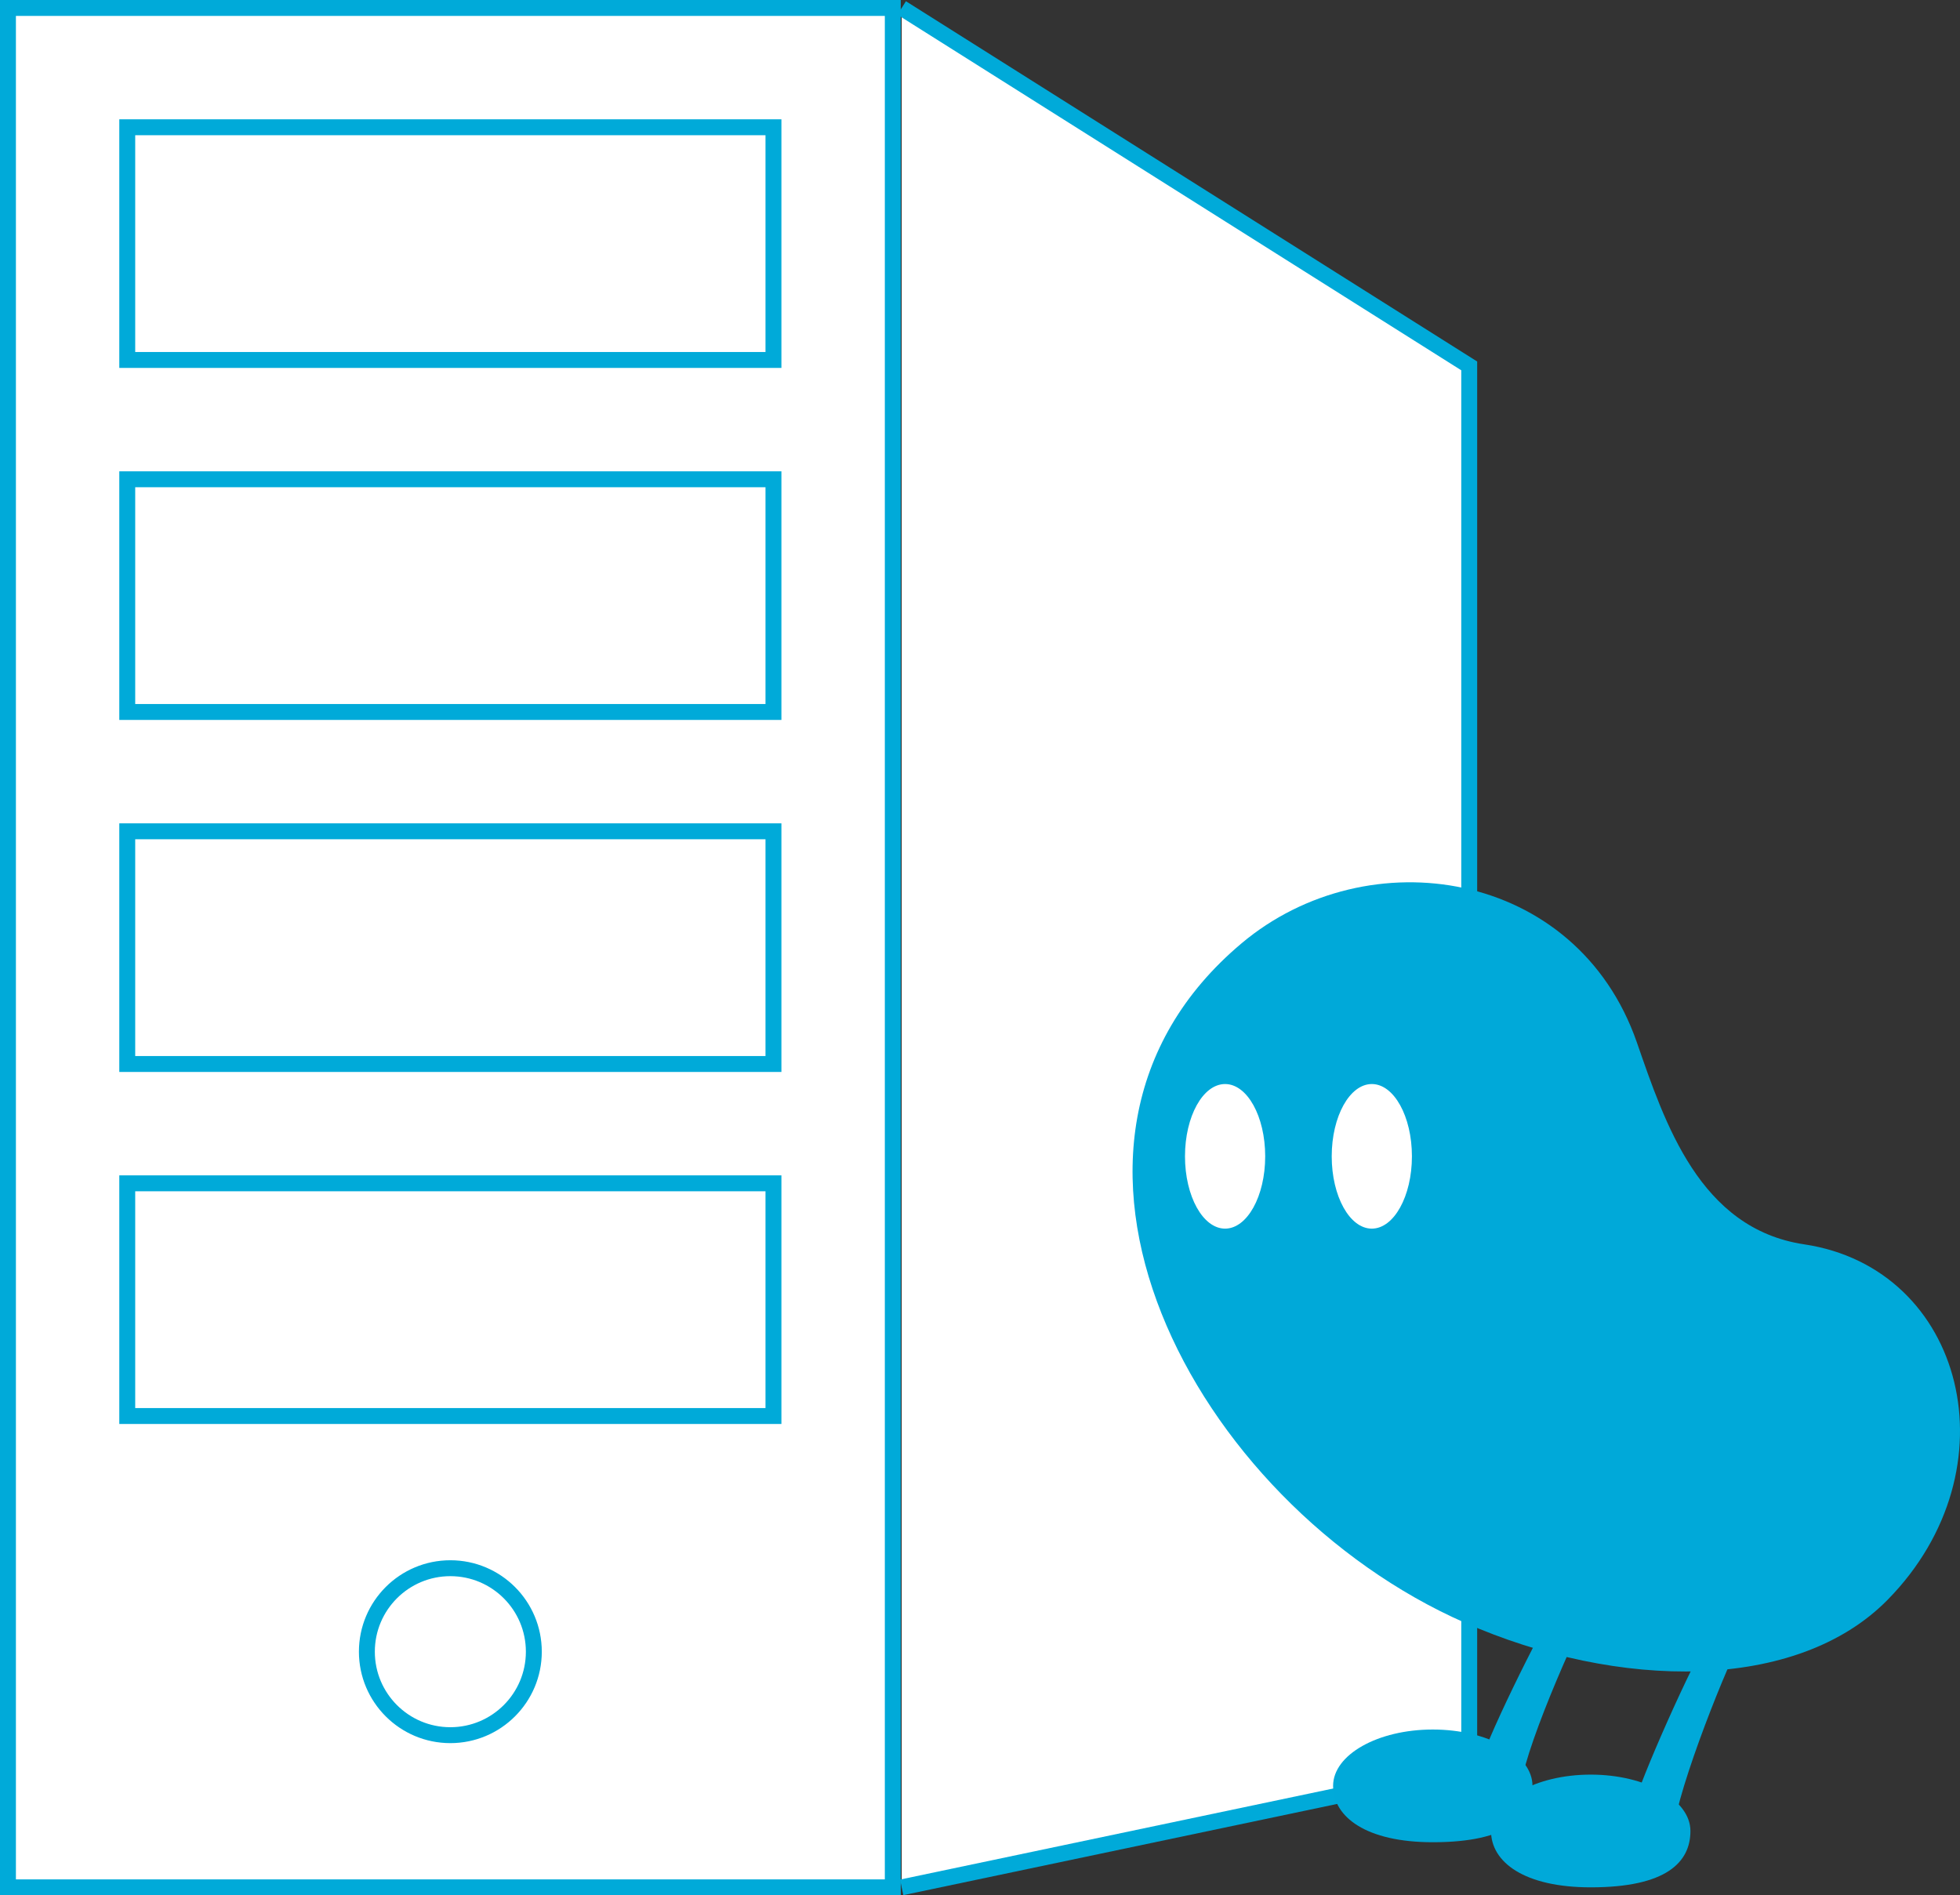
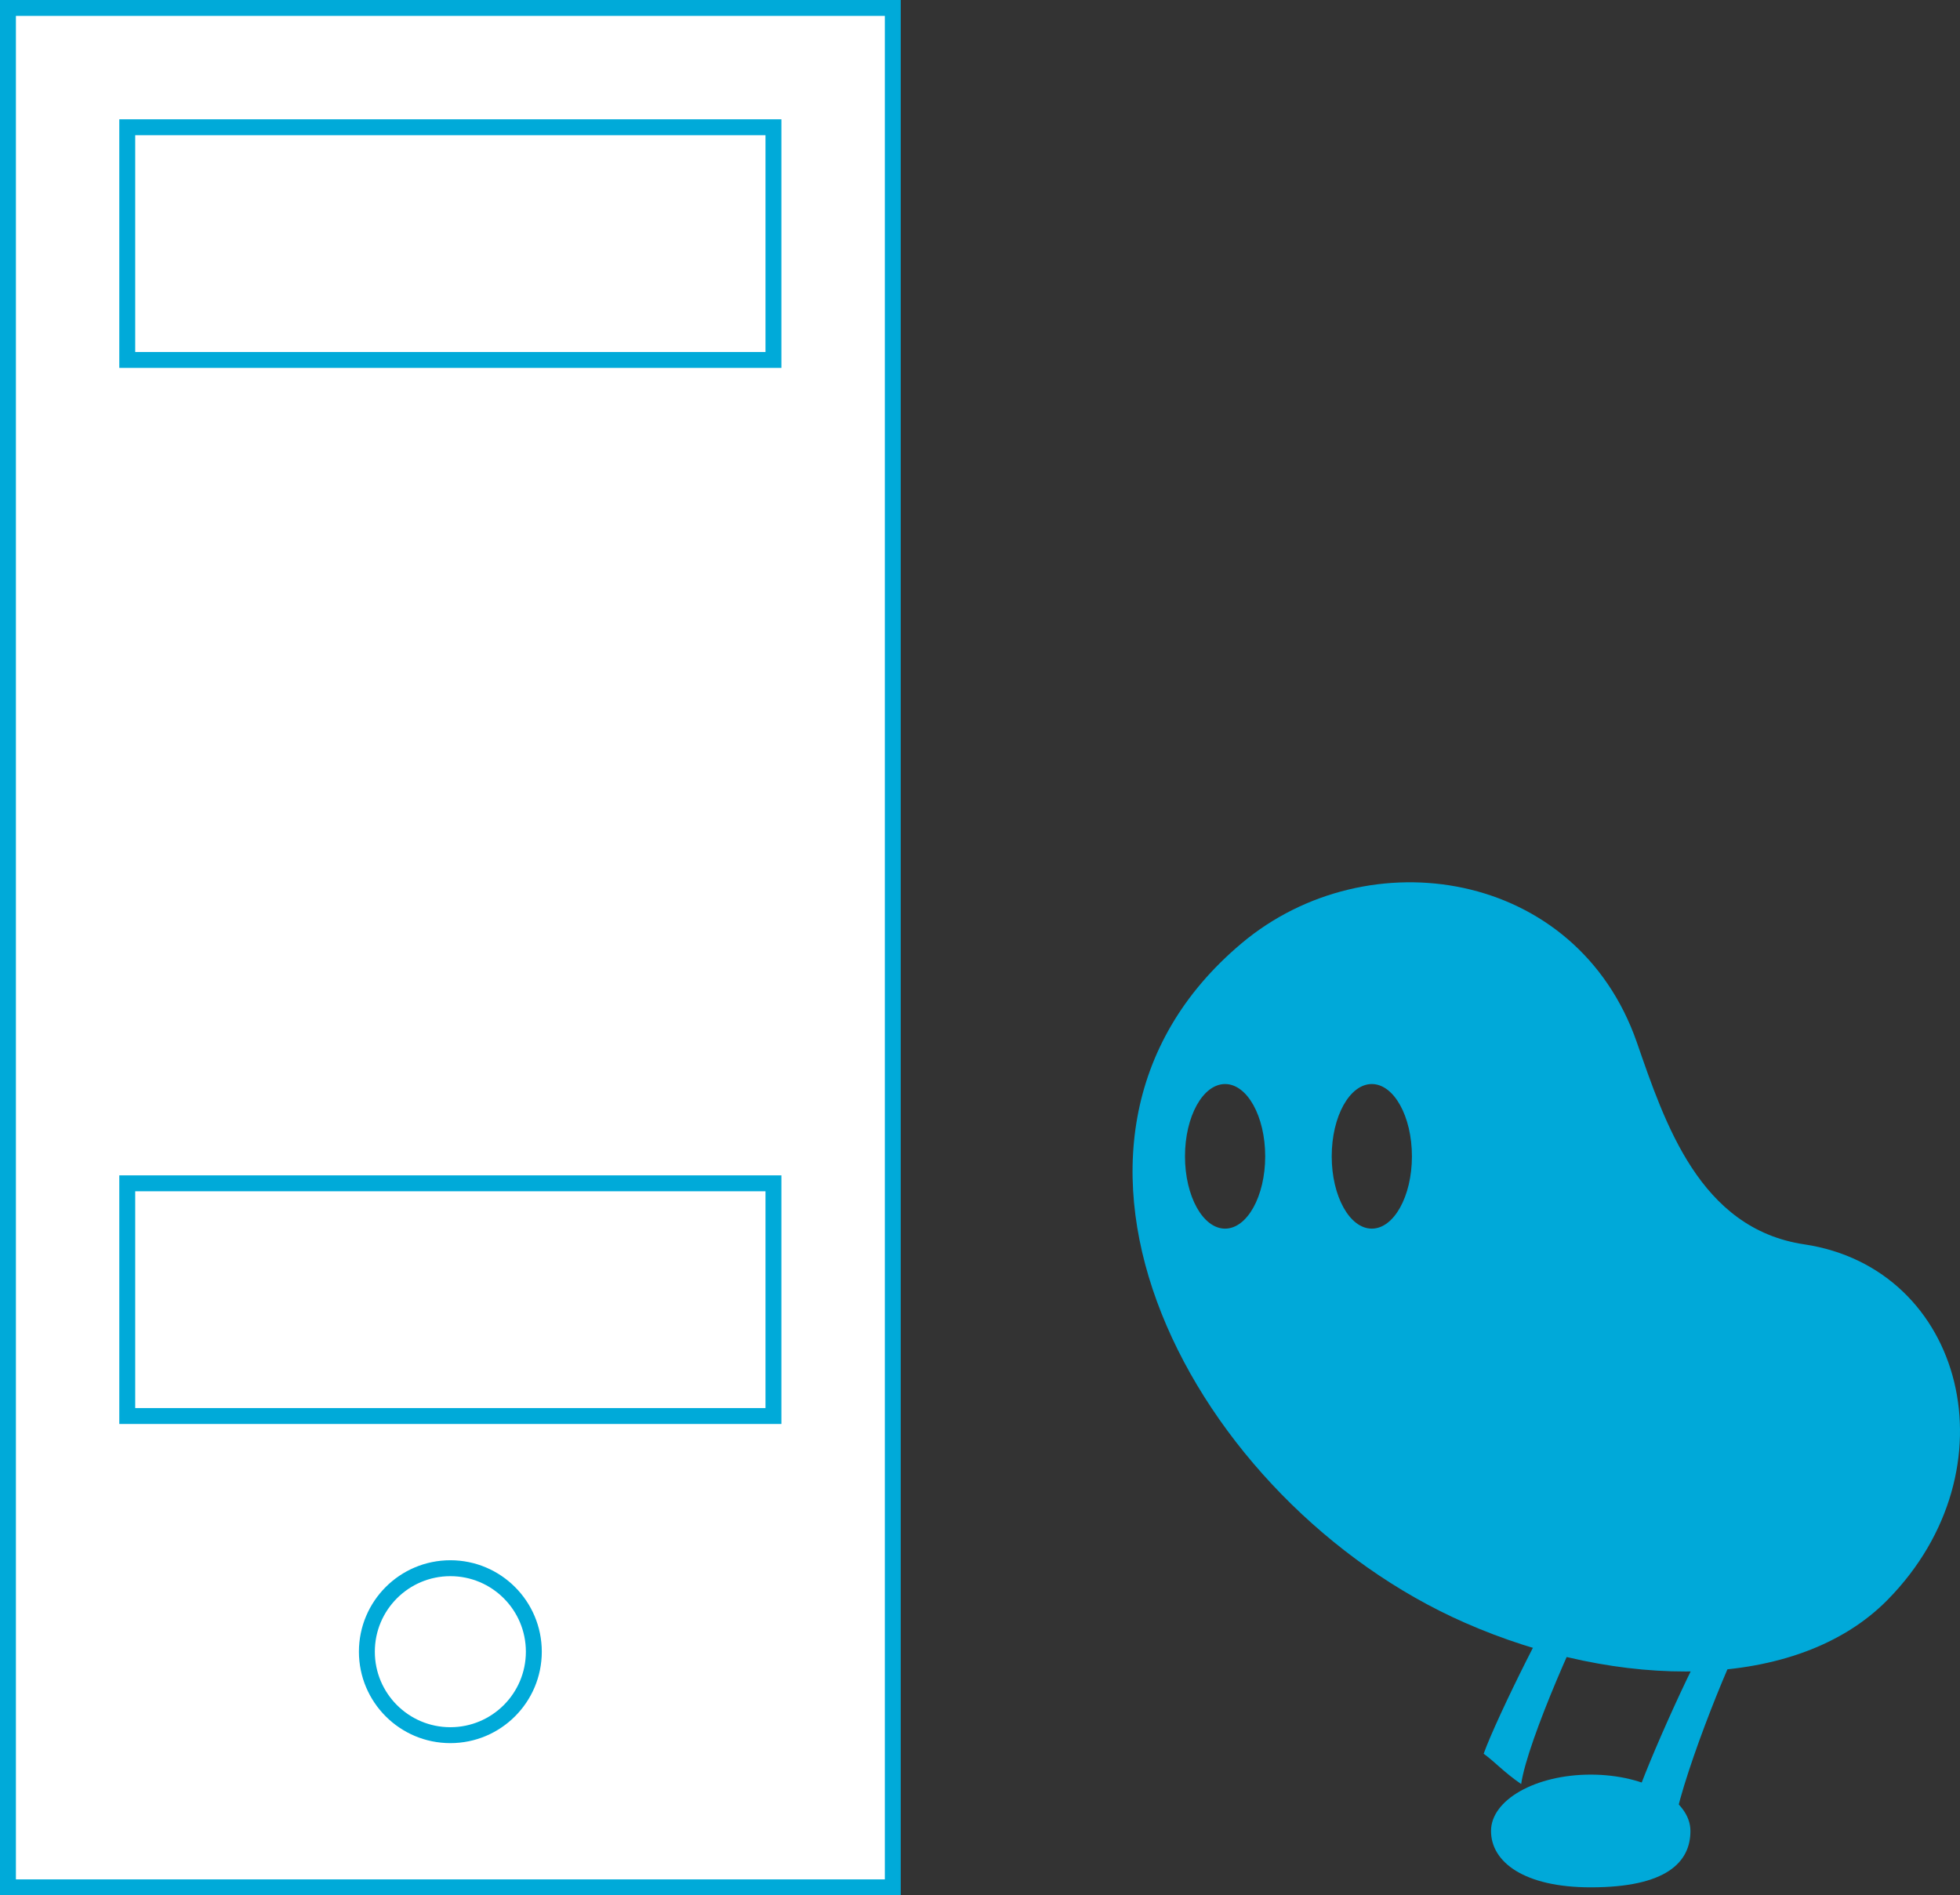
<svg xmlns="http://www.w3.org/2000/svg" height="118.148" viewBox="0 0 122.186 118.148" width="122.186">
  <rect x="0" y="0" width="122.186" height="118.148" fill="#333333" stroke="none" />
  <g transform="translate(-1967.937 -1574.973)">
    <g fill="#fff">
-       <path d="m2024.148 1575.469 35.38 22.313v87.406l-35.38 7.438" stroke="#00aad9" stroke-miterlimit="10" stroke-width=".992" />
      <path d="m1968.433 1575.469h55.16v117.156h-55.16z" stroke="#00aad9" stroke-miterlimit="10" stroke-width=".992" />
      <path d="m1975.87 1582.906h40.284v14.506h-40.284z" stroke="#00aad9" stroke-miterlimit="10" stroke-width=".992" />
-       <path d="m1975.87 1604.85h40.284v14.506h-40.284z" stroke="#00aad9" stroke-miterlimit="10" stroke-width=".992" />
-       <path d="m1975.87 1626.794h40.284v14.506h-40.284z" stroke="#00aad9" stroke-miterlimit="10" stroke-width=".992" />
      <path d="m1975.87 1648.738h40.284v14.506h-40.284z" stroke="#00aad9" stroke-miterlimit="10" stroke-width=".992" />
      <circle cx="1996.012" cy="1677.935" r="5.204" stroke="#00aad9" stroke-miterlimit="10" stroke-width=".992" />
-       <path d="m2041.491 1641.755h18.619v10.894h-18.619z" />
    </g>
-     <path d="m2063.472 1686.3c0 1.941-1.493 3.513-6.217 3.513-4.145 0-6.213-1.572-6.213-3.513s2.782-3.513 6.213-3.513 6.217 1.569 6.217 3.513z" fill="#00a9d9" />
    <path d="m2067.708 1673.986c-1.081 1.711-4.555 9.5-4.942 12.2-1.06-.725-1.667-1.41-2.338-1.89.824-2.3 4.548-9.755 5.219-10.321z" fill="#00a9d9" />
    <path d="m2073.318 1689.111c0 1.942-1.49 3.514-6.215 3.514-4.145 0-6.216-1.572-6.216-3.514s2.784-3.513 6.216-3.513 6.215 1.572 6.215 3.513z" fill="#00a9d9" />
    <path d="m2076.718 1676.724c-1.016 1.753-4.182 9.671-4.464 12.386-1.09-.683-1.721-1.344-2.411-1.8.734-2.335 4.165-9.926 4.816-10.517z" fill="#00a9d9" />
    <path d="m2080.409 1652.542c-6.522-.975-8.687-7.569-10.43-12.588-3.756-10.8-16.762-12.795-24.637-6.182-14.921 12.531-3.035 34.9 13.907 42.355 9.588 4.219 20.715 4.328 26.368-1.432 8.002-8.151 4.783-20.66-5.208-22.153zm-36.1-.979c-1.38 0-2.5-2.018-2.5-4.507s1.118-4.507 2.5-4.507 2.5 2.018 2.5 4.507-1.123 4.507-2.502 4.507zm9.147 0c-1.379 0-2.5-2.018-2.5-4.507s1.12-4.507 2.5-4.507 2.5 2.018 2.5 4.507-1.123 4.507-2.502 4.507z" fill="#00a9d9" />
  </g>
</svg>